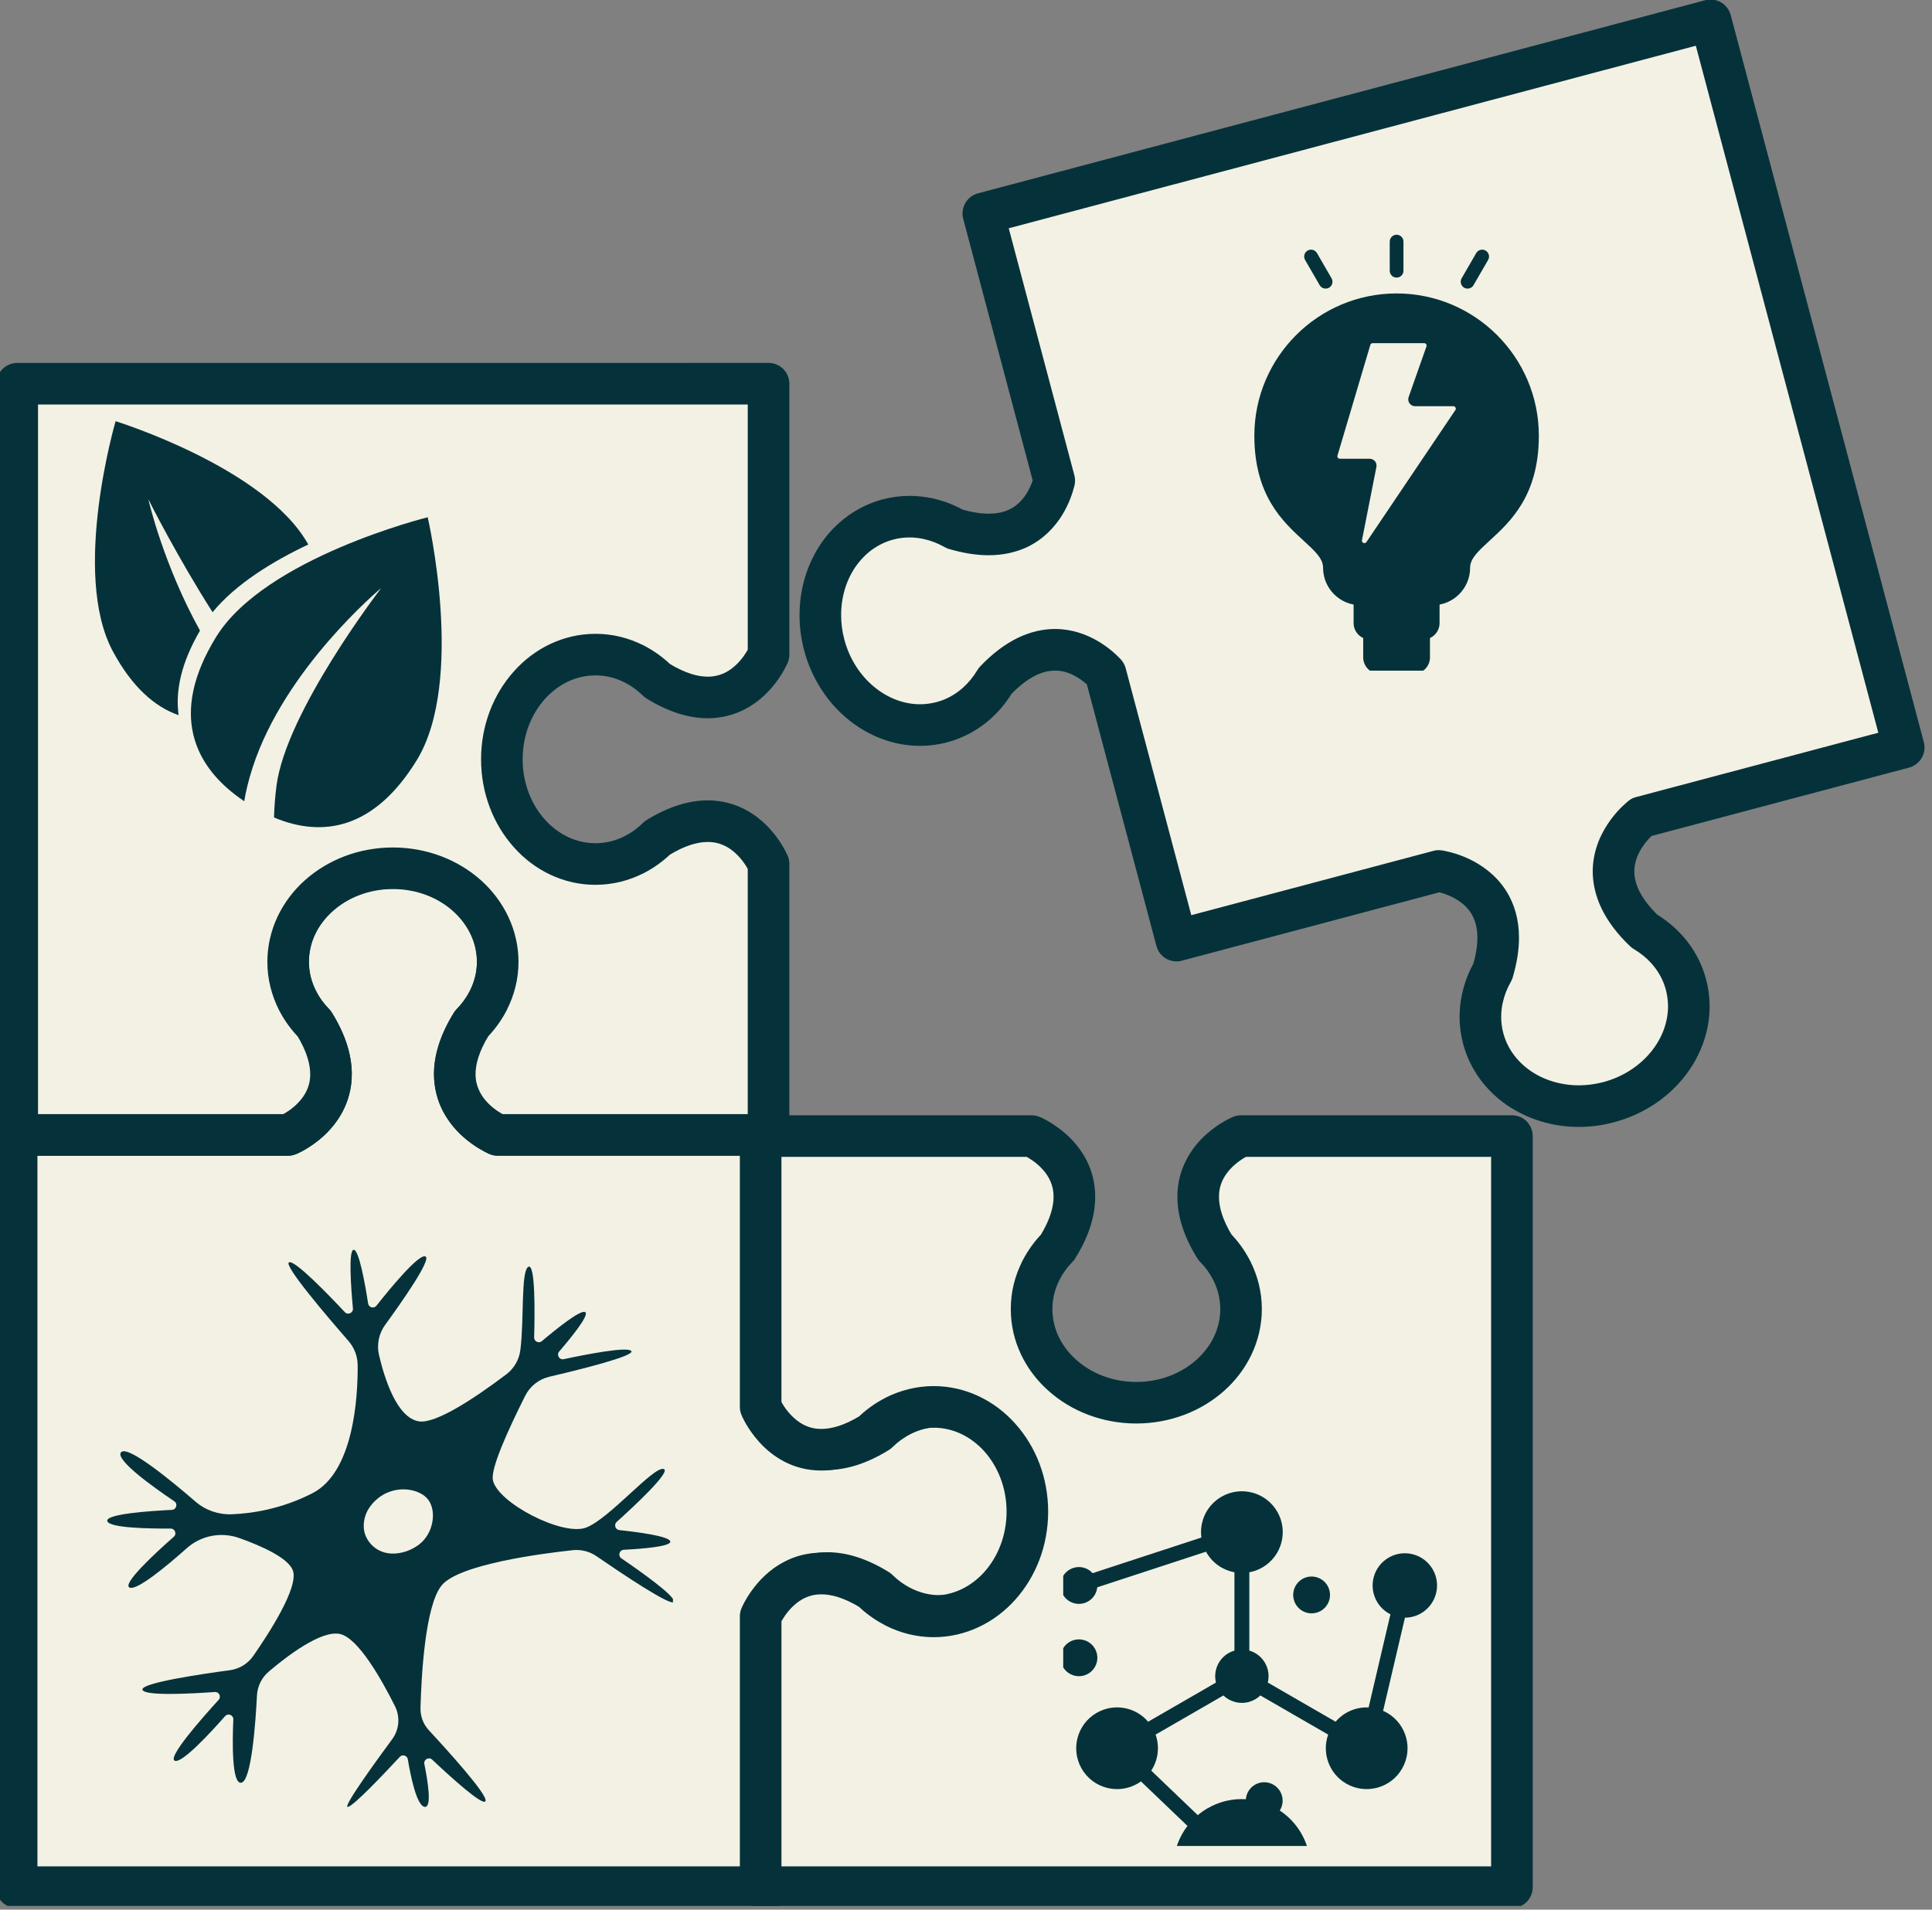
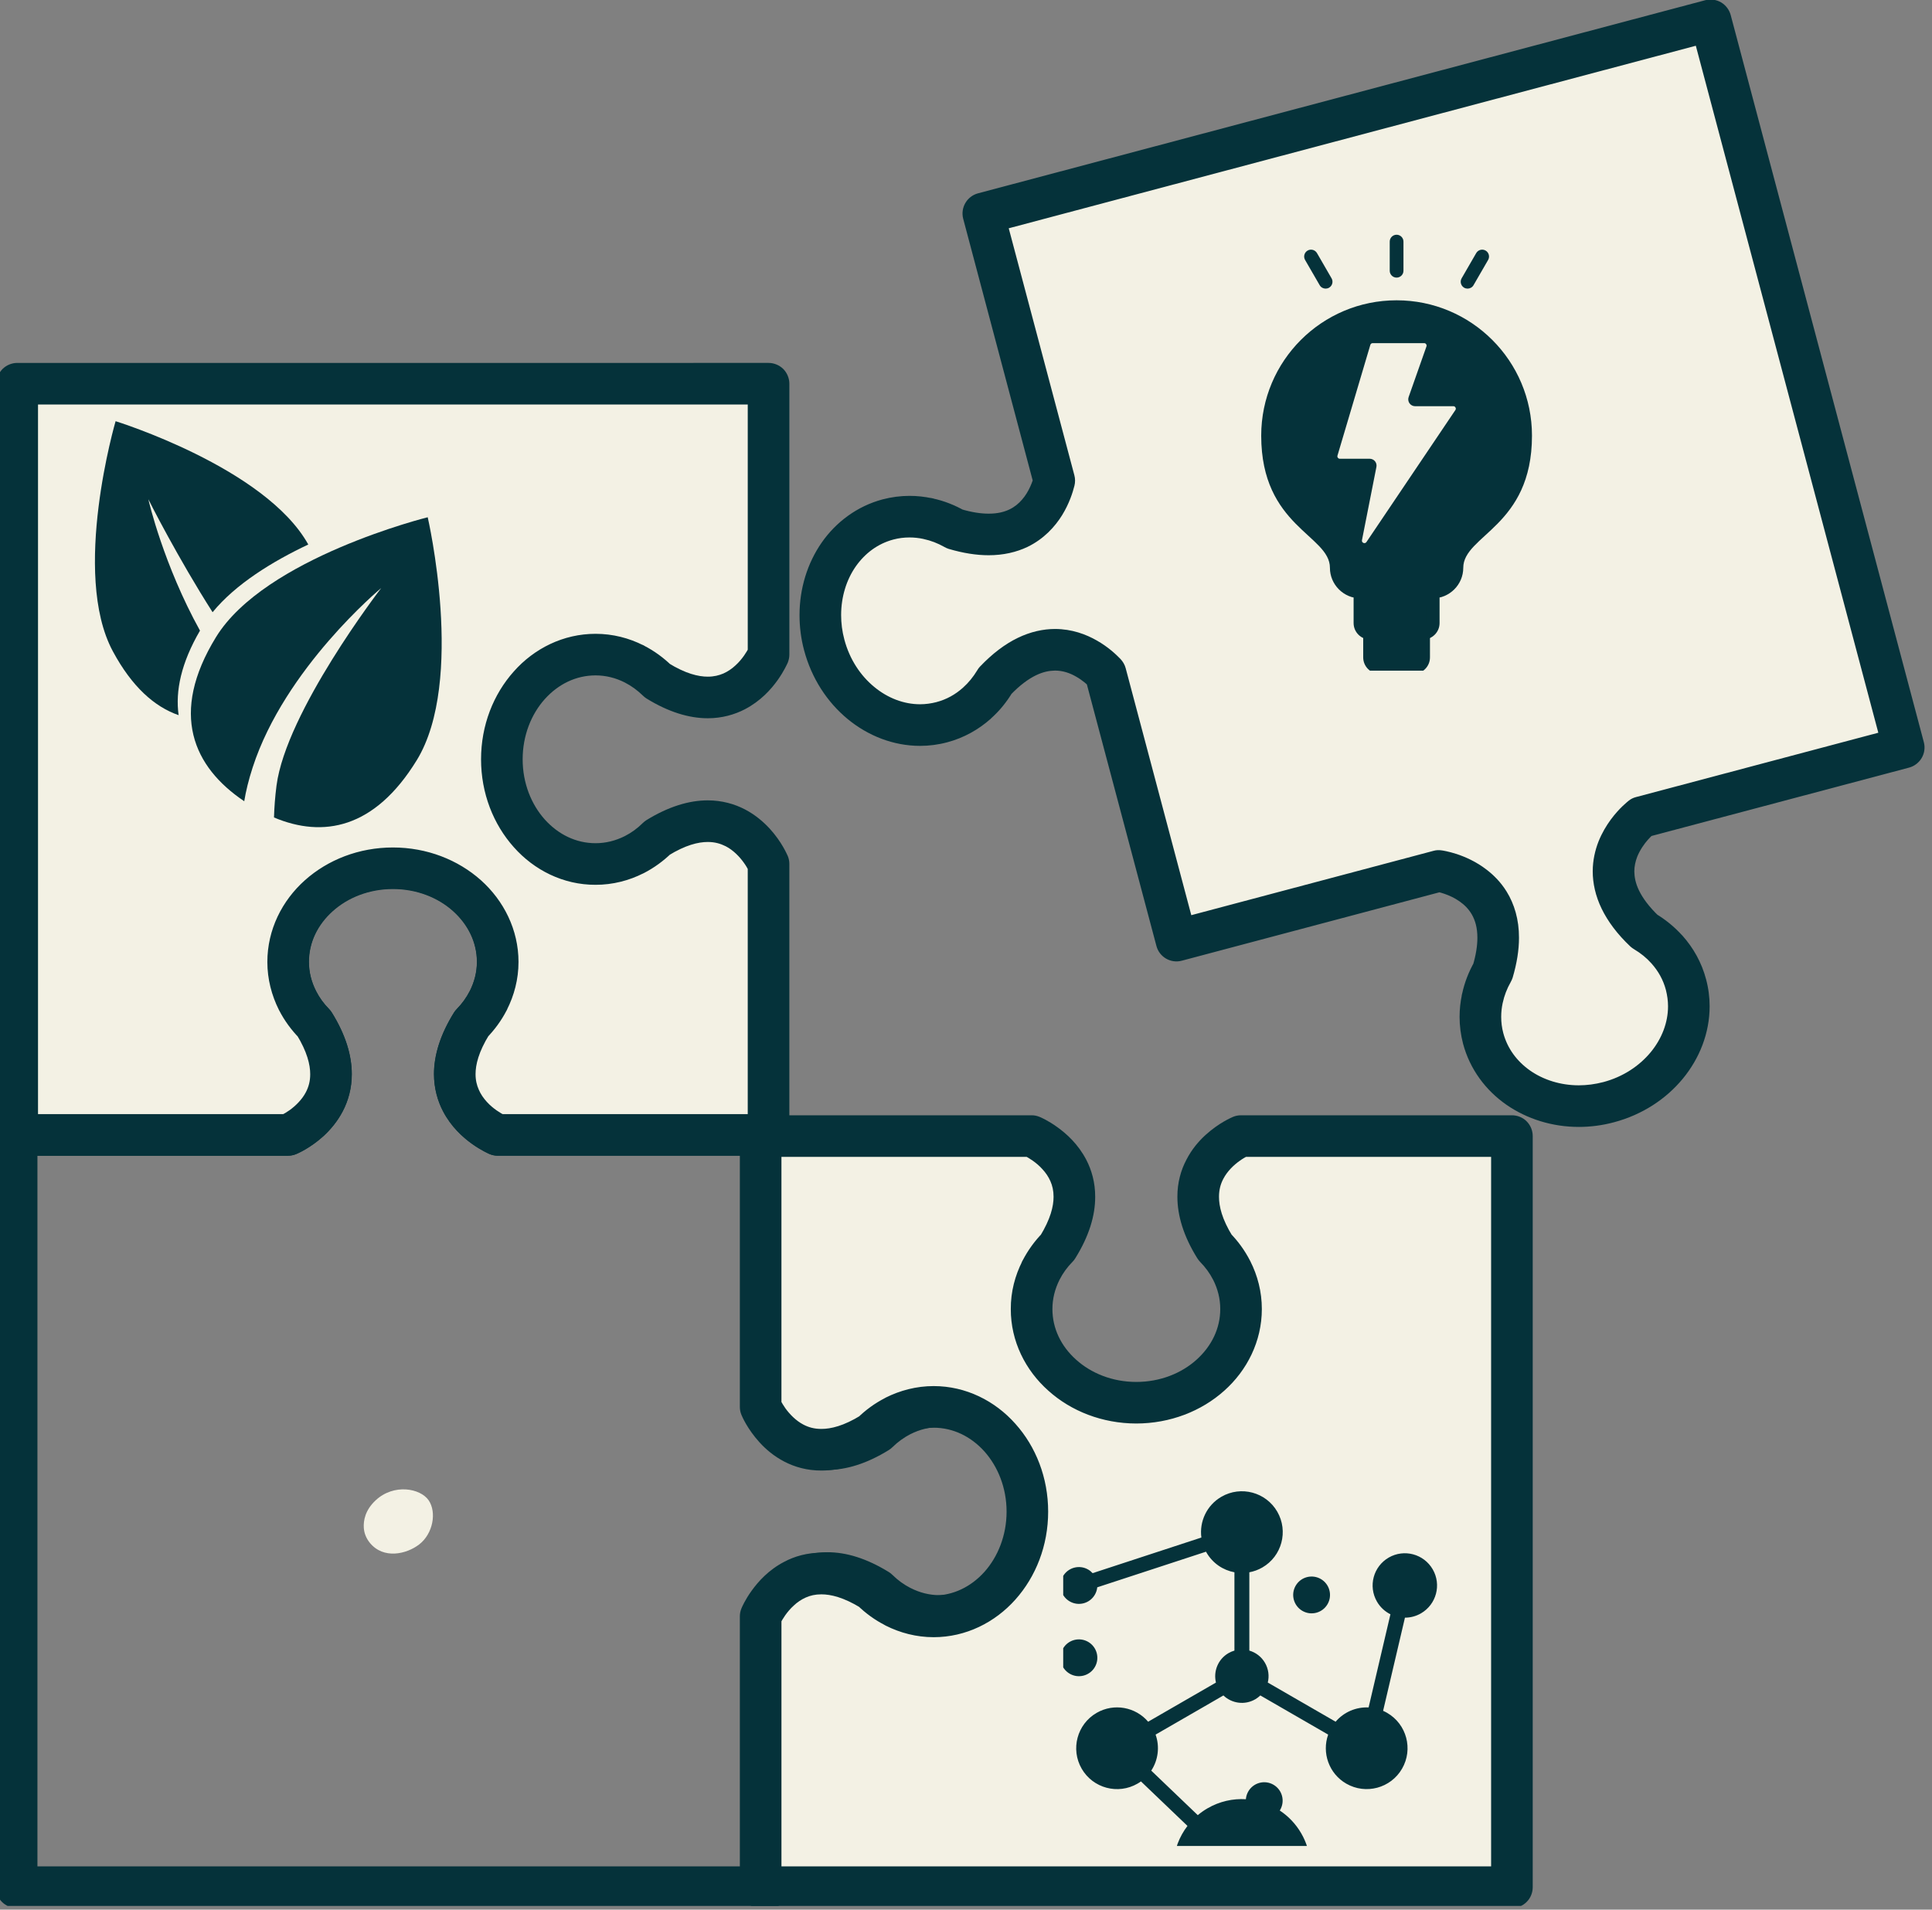
<svg xmlns="http://www.w3.org/2000/svg" xmlns:ns1="http://www.inkscape.org/namespaces/inkscape" xmlns:ns2="http://sodipodi.sourceforge.net/DTD/sodipodi-0.dtd" width="449.409" height="444.295" viewBox="0 0 118.906 117.553" version="1.1" id="svg1" ns1:version="1.4.2 (1:1.4.2+202505120737+ebf0e940d0)" ns2:docname="logo-crowdbio.svg">
  <rect x="0" y="0" width="118.906" height="117.553" fill="#808080" stroke="none" />
  <ns2:namedview id="namedview1" pagecolor="#ffffff" bordercolor="#999999" borderopacity="1" ns1:showpageshadow="2" ns1:pageopacity="0" ns1:pagecheckerboard="0" ns1:deskcolor="#d1d1d1" ns1:document-units="mm" showguides="true" ns1:zoom="1.5679012" ns1:cx="133.93701" ns1:cy="349.51181" ns1:window-width="1920" ns1:window-height="1054" ns1:window-x="0" ns1:window-y="0" ns1:window-maximized="1" ns1:current-layer="g338">
    <ns2:guide position="59.453,73.515" orientation="1,0" id="guide1" ns1:locked="false" />
    <ns2:guide position="59.453,73.515" orientation="0,-1" id="guide2" ns1:locked="false" />
  </ns2:namedview>
  <defs id="defs1">
    <clipPath id="a610cc7d83">
      <path d="M 513.09,237 H 741 V 464.859 H 513.09 Z m 0,0" clip-rule="nonzero" id="path2" />
    </clipPath>
    <clipPath id="730e9f835a">
      <path d="M 672,295 H 843 V 464.859 H 672 Z m 0,0" clip-rule="nonzero" id="path4" />
    </clipPath>
    <clipPath id="c5779aa848">
      <path d="M 513.09,133 H 684 V 304 H 513.09 Z m 0,0" clip-rule="nonzero" id="path5" />
    </clipPath>
    <clipPath id="197d100f83">
      <path d="m 742,355 h 82 v 97 h -82 z m 0,0" clip-rule="nonzero" id="path6" />
    </clipPath>
    <clipPath id="1b5f17247f">
      <path d="m 819.633,381.863 c -1.082,0.625 -2.266,0.922 -3.43,0.922 l -4.684,19.984 c 0.293,0.129 0.578,0.27 0.859,0.434 4.191,2.418 5.629,7.781 3.207,11.969 -2.418,4.191 -7.777,5.629 -11.969,3.211 -3.719,-2.148 -5.266,-6.609 -3.879,-10.516 l -14.543,-8.398 c -0.328,0.312 -0.691,0.59 -1.102,0.828 -2.254,1.301 -5.027,0.891 -6.82,-0.828 l -4.172,2.414 -10.371,5.984 c 0.93,2.617 0.543,5.477 -0.93,7.727 l 9.977,9.551 c 0.648,-0.543 1.348,-1.039 2.105,-1.477 2.586,-1.492 5.438,-2.109 8.211,-1.941 0.043,-0.57 0.211,-1.141 0.516,-1.668 1.09,-1.887 3.504,-2.535 5.391,-1.445 1.891,1.09 2.535,3.504 1.445,5.395 -0.027,0.047 -0.059,0.09 -0.09,0.137 1.84,1.219 3.438,2.867 4.613,4.906 1.055,1.828 1.672,3.785 1.883,5.758 h 11.426 c 0.059,-0.129 0.121,-0.254 0.191,-0.379 1.09,-1.887 3.508,-2.535 5.395,-1.445 1.887,1.09 2.535,3.508 1.445,5.395 -1.09,1.887 -3.504,2.535 -5.395,1.445 -0.754,-0.438 -1.309,-1.082 -1.637,-1.82 H 795.852 c -0.496,4.492 -3.047,8.703 -7.266,11.137 -7.031,4.062 -16.027,1.652 -20.086,-5.383 -3.066,-5.309 -2.445,-11.73 1.066,-16.309 l -9.977,-9.547 c -0.234,0.172 -0.48,0.332 -0.738,0.48 -4.191,2.418 -9.551,0.984 -11.973,-3.207 -2.418,-4.191 -0.98,-9.555 3.211,-11.973 3.719,-2.148 8.352,-1.258 11.043,1.898 l 14.543,-8.398 c -0.59,-2.41 0.441,-5.016 2.695,-6.316 0.41,-0.238 0.832,-0.414 1.266,-0.539 v -16.797 c -2.434,-0.453 -4.66,-1.926 -5.992,-4.234 -0.035,-0.059 -0.066,-0.121 -0.098,-0.184 l -23.328,7.641 c -0.055,0.539 -0.223,1.078 -0.512,1.578 -1.09,1.891 -3.504,2.535 -5.391,1.445 -1.891,-1.09 -2.535,-3.504 -1.445,-5.391 1.09,-1.891 3.504,-2.539 5.395,-1.445 0.367,0.211 0.688,0.477 0.957,0.777 l 23.324,-7.641 c -0.453,-3.414 1.137,-6.922 4.305,-8.75 4.191,-2.422 9.551,-0.984 11.973,3.207 2.418,4.191 0.984,9.551 -3.207,11.969 -0.891,0.512 -1.832,0.852 -2.785,1.027 v 16.797 c 1.367,0.398 2.59,1.301 3.359,2.633 0.766,1.328 0.938,2.84 0.598,4.223 l 14.547,8.398 c 1.781,-2.09 4.414,-3.184 7.074,-3.062 l 4.68,-19.98 c -1.172,-0.586 -2.191,-1.508 -2.895,-2.727 -1.906,-3.305 -0.773,-7.527 2.531,-9.438 3.305,-1.906 7.527,-0.773 9.434,2.531 1.91,3.305 0.777,7.527 -2.527,9.438 z m -69.922,11.504 c 1.09,-1.891 0.441,-4.305 -1.445,-5.395 -1.891,-1.09 -4.305,-0.445 -5.395,1.445 -1.09,1.887 -0.445,4.301 1.445,5.391 1.887,1.094 4.301,0.445 5.395,-1.441 z m 44.5,-12.039 c 1.891,1.094 4.305,0.445 5.395,-1.445 1.09,-1.887 0.441,-4.301 -1.445,-5.391 -1.891,-1.09 -4.305,-0.445 -5.395,1.445 -1.09,1.887 -0.441,4.301 1.445,5.391 z m 0,0" clip-rule="nonzero" id="path7" />
    </clipPath>
    <clipPath id="f06746ce9f">
      <path d="m 534,146.371 h 47 V 210 h -47 z m 0,0" clip-rule="nonzero" id="path8" />
    </clipPath>
    <clipPath id="be63bf78de">
      <path d="M 536.574,324.035 H 658.312 V 444 H 536.574 Z m 0,0" clip-rule="nonzero" id="path9" />
    </clipPath>
    <clipPath id="5a5eb52ec4">
      <path d="M 685,55.531 H 927 V 298 H 685 Z m 0,0" clip-rule="nonzero" id="path3" />
    </clipPath>
    <clipPath id="43ca9f07f9">
      <path d="m 807,191 h 13 v 8.922 h -13 z m 0,0" clip-rule="nonzero" id="path12" />
    </clipPath>
    <clipPath id="cb89bfd6f3">
-       <path d="M 782.941,119 H 844 v 67 h -61.059 z m 0,0" clip-rule="nonzero" id="path13" />
-     </clipPath>
+       </clipPath>
    <clipPath id="1ef656d49b">
-       <path d="m 806,190 h 15 v 9.922 h -15 z m 0,0" clip-rule="nonzero" id="path14" />
+       <path d="m 806,190 h 15 v 9.922 h -15 z " clip-rule="nonzero" id="path14" />
    </clipPath>
    <clipPath id="faecd22c4e">
      <path d="m 812,106.414 h 3 V 116 h -3 z m 0,0" clip-rule="nonzero" id="path15" />
    </clipPath>
    <clipPath id="a610cc7d83-5">
      <path d="M 513.09,237 H 741 V 464.859 H 513.09 Z m 0,0" clip-rule="nonzero" id="path2-6" />
    </clipPath>
    <clipPath id="730e9f835a-2">
      <path d="M 672,295 H 843 V 464.859 H 672 Z m 0,0" clip-rule="nonzero" id="path4-9" />
    </clipPath>
    <clipPath id="c5779aa848-1">
      <path d="M 513.09,133 H 684 V 304 H 513.09 Z m 0,0" clip-rule="nonzero" id="path5-2" />
    </clipPath>
    <clipPath id="197d100f83-7">
      <path d="m 742,355 h 82 v 97 h -82 z m 0,0" clip-rule="nonzero" id="path6-0" />
    </clipPath>
    <clipPath id="1b5f17247f-9">
      <path d="m 819.633,381.863 c -1.082,0.625 -2.266,0.922 -3.43,0.922 l -4.684,19.984 c 0.293,0.129 0.578,0.27 0.859,0.434 4.191,2.418 5.629,7.781 3.207,11.969 -2.418,4.191 -7.777,5.629 -11.969,3.211 -3.719,-2.148 -5.266,-6.609 -3.879,-10.516 l -14.543,-8.398 c -0.328,0.312 -0.691,0.59 -1.102,0.828 -2.254,1.301 -5.027,0.891 -6.82,-0.828 l -4.172,2.414 -10.371,5.984 c 0.93,2.617 0.543,5.477 -0.93,7.727 l 9.977,9.551 c 0.648,-0.543 1.348,-1.039 2.105,-1.477 2.586,-1.492 5.438,-2.109 8.211,-1.941 0.043,-0.57 0.211,-1.141 0.516,-1.668 1.09,-1.887 3.504,-2.535 5.391,-1.445 1.891,1.09 2.535,3.504 1.445,5.395 -0.027,0.047 -0.059,0.09 -0.09,0.137 1.84,1.219 3.438,2.867 4.613,4.906 1.055,1.828 1.672,3.785 1.883,5.758 h 11.426 c 0.059,-0.129 0.121,-0.254 0.191,-0.379 1.09,-1.887 3.508,-2.535 5.395,-1.445 1.887,1.09 2.535,3.508 1.445,5.395 -1.09,1.887 -3.504,2.535 -5.395,1.445 -0.754,-0.438 -1.309,-1.082 -1.637,-1.82 H 795.852 c -0.496,4.492 -3.047,8.703 -7.266,11.137 -7.031,4.062 -16.027,1.652 -20.086,-5.383 -3.066,-5.309 -2.445,-11.73 1.066,-16.309 l -9.977,-9.547 c -0.234,0.172 -0.48,0.332 -0.738,0.48 -4.191,2.418 -9.551,0.984 -11.973,-3.207 -2.418,-4.191 -0.98,-9.555 3.211,-11.973 3.719,-2.148 8.352,-1.258 11.043,1.898 l 14.543,-8.398 c -0.59,-2.41 0.441,-5.016 2.695,-6.316 0.41,-0.238 0.832,-0.414 1.266,-0.539 v -16.797 c -2.434,-0.453 -4.66,-1.926 -5.992,-4.234 -0.035,-0.059 -0.066,-0.121 -0.098,-0.184 l -23.328,7.641 c -0.055,0.539 -0.223,1.078 -0.512,1.578 -1.09,1.891 -3.504,2.535 -5.391,1.445 -1.891,-1.09 -2.535,-3.504 -1.445,-5.391 1.09,-1.891 3.504,-2.539 5.395,-1.445 0.367,0.211 0.688,0.477 0.957,0.777 l 23.324,-7.641 c -0.453,-3.414 1.137,-6.922 4.305,-8.75 4.191,-2.422 9.551,-0.984 11.973,3.207 2.418,4.191 0.984,9.551 -3.207,11.969 -0.891,0.512 -1.832,0.852 -2.785,1.027 v 16.797 c 1.367,0.398 2.59,1.301 3.359,2.633 0.766,1.328 0.938,2.84 0.598,4.223 l 14.547,8.398 c 1.781,-2.09 4.414,-3.184 7.074,-3.062 l 4.68,-19.98 c -1.172,-0.586 -2.191,-1.508 -2.895,-2.727 -1.906,-3.305 -0.773,-7.527 2.531,-9.438 3.305,-1.906 7.527,-0.773 9.434,2.531 1.91,3.305 0.777,7.527 -2.527,9.438 z m -69.922,11.504 c 1.09,-1.891 0.441,-4.305 -1.445,-5.395 -1.891,-1.09 -4.305,-0.445 -5.395,1.445 -1.09,1.887 -0.445,4.301 1.445,5.391 1.887,1.094 4.301,0.445 5.395,-1.441 z m 44.5,-12.039 c 1.891,1.094 4.305,0.445 5.395,-1.445 1.09,-1.887 0.441,-4.301 -1.445,-5.391 -1.891,-1.09 -4.305,-0.445 -5.395,1.445 -1.09,1.887 -0.441,4.301 1.445,5.391 z m 0,0" clip-rule="nonzero" id="path7-3" />
    </clipPath>
    <clipPath id="f06746ce9f-6">
      <path d="m 534,146.371 h 47 V 210 h -47 z m 0,0" clip-rule="nonzero" id="path8-0" />
    </clipPath>
    <clipPath id="be63bf78de-6">
-       <path d="M 536.574,324.035 H 658.312 V 444 H 536.574 Z m 0,0" clip-rule="nonzero" id="path9-2" />
-     </clipPath>
+       </clipPath>
    <clipPath id="5a5eb52ec4-6">
      <path d="M 685,55.531 H 927 V 298 H 685 Z m 0,0" clip-rule="nonzero" id="path3-1" />
    </clipPath>
    <clipPath id="43ca9f07f9-8">
      <path d="m 807,191 h 13 v 8.922 h -13 z m 0,0" clip-rule="nonzero" id="path12-7" />
    </clipPath>
    <clipPath id="cb89bfd6f3-9">
-       <path d="M 782.941,119 H 844 v 67 h -61.059 z m 0,0" clip-rule="nonzero" id="path13-2" />
-     </clipPath>
+       </clipPath>
    <clipPath id="1ef656d49b-0">
      <path d="m 806,190 h 15 v 9.922 h -15 z m 0,0" clip-rule="nonzero" id="path14-2" />
    </clipPath>
    <clipPath id="faecd22c4e-3">
      <path d="m 812,106.414 h 3 V 116 h -3 z m 0,0" clip-rule="nonzero" id="path15-7" />
    </clipPath>
  </defs>
  <g ns1:label="Capa 1" ns1:groupmode="layer" id="layer1" transform="translate(-61.38,-66.948)">
    <g id="g339" transform="matrix(0.287,0,0,0.287,-86.138,50.856)">
      <g id="g335">
-         <path fill="#f3f1e4" d="m 715.539,357.684 c -2.961,0 -5.746,0.715 -8.281,2 v -0.019 l -0.051,0.055 c -1.82,0.91 -3.48,2.121 -4.945,3.566 -14.348,8.871 -21.414,-1.035 -23.324,-4.512 v -59.281 h -58.191 c 0,0 -16.203,-6.746 -5.602,-23.879 1.445,-1.48 2.641,-3.141 3.566,-4.941 l 0.035,-0.055 c 1.27,-2.531 2,-5.336 2,-8.277 0,-11.121 -10.062,-20.133 -22.484,-20.133 -12.438,0 -22.504,9.012 -22.504,20.133 0,2.941 0.734,5.746 2.02,8.277 h -0.019 l 0.035,0.055 c 0.93,1.801 2.141,3.461 3.586,4.941 10.582,17.133 -5.621,23.879 -5.621,23.879 H 517.574 V 460.844 H 678.938 V 401.562 c 1.91,-3.461 8.977,-13.383 23.324,-4.512 1.465,1.445 3.125,2.656 4.945,3.566 l 0.051,0.055 v -0.019 c 2.535,1.285 5.32,2.02 8.281,2.02 11.117,0 20.129,-10.082 20.129,-22.504 0,-12.422 -9.012,-22.484 -20.129,-22.484" fill-opacity="1" fill-rule="nonzero" id="path305" />
-       </g>
+         </g>
      <g clip-path="url(#a610cc7d83-5)" id="g306">
        <path fill="#042732" d="m 715.539,357.684 v -4.461 c -3.695,-0.019 -7.191,0.91 -10.297,2.48 l 2.016,3.98 3.875,-2.215 v -0.016 c -0.66,-1.145 -1.785,-1.93 -3.07,-2.18 -1.27,-0.23 -2.605,0.109 -3.625,0.93 l -0.051,0.055 2.82,3.461 -2.035,-3.98 c -2.23,1.141 -4.266,2.625 -6.051,4.371 l 3.141,3.176 -2.355,-3.781 c -3.695,2.266 -6.441,2.91 -8.477,2.926 -1.215,-0.016 -2.23,-0.23 -3.141,-0.605 -1.355,-0.535 -2.516,-1.465 -3.445,-2.465 -0.945,-0.996 -1.621,-2.07 -2.016,-2.746 l -3.891,2.16 h 4.461 v -59.281 c 0,-1.18 -0.48,-2.32 -1.301,-3.16 -0.84,-0.82 -1.98,-1.301 -3.16,-1.301 h -58.191 v 4.461 l 1.715,-4.125 -0.91,2.195 0.945,-2.176 -0.035,-0.019 -0.91,2.195 0.945,-2.176 c 0,0 -0.109,-0.055 -0.305,-0.16 -0.695,-0.34 -2.426,-1.355 -3.801,-2.855 -0.676,-0.75 -1.266,-1.605 -1.695,-2.57 -0.43,-0.98 -0.676,-2.035 -0.676,-3.371 0,-2.035 0.621,-4.766 2.906,-8.477 l -3.781,-2.34 3.176,3.125 c 1.75,-1.785 3.23,-3.801 4.371,-6.031 l -3.98,-2.035 3.41,2.871 0.055,-0.051 c 0.871,-1.055 1.23,-2.445 0.945,-3.785 -0.27,-1.336 -1.145,-2.461 -2.355,-3.086 h -0.019 l -2,3.996 3.98,2.016 c 1.57,-3.102 2.5,-6.602 2.48,-10.293 0.019,-6.945 -3.156,-13.188 -8.066,-17.562 -4.906,-4.387 -11.582,-7.031 -18.879,-7.031 -7.297,0 -13.973,2.645 -18.879,7.031 -4.906,4.375 -8.086,10.617 -8.086,17.562 0,3.691 0.93,7.191 2.48,10.277 l 4,-2 -2.48,-3.711 h -0.019 c -1.035,0.695 -1.711,1.766 -1.926,3 -0.199,1.211 0.125,2.461 0.875,3.441 l 0.035,0.055 3.531,-2.73 -3.98,2.035 c 1.16,2.23 2.645,4.246 4.375,6.031 l 3.191,-3.125 -3.801,2.34 c 2.285,3.711 2.93,6.441 2.93,8.477 0,1.57 -0.375,2.781 -0.93,3.871 -0.855,1.641 -2.25,2.98 -3.496,3.871 -0.625,0.43 -1.18,0.77 -1.57,0.965 -0.18,0.09 -0.34,0.18 -0.41,0.215 l -0.09,0.035 1.141,2.641 -1.105,-2.66 -0.035,0.019 1.141,2.641 -1.105,-2.66 1.711,4.125 v -4.461 h -58.184 c -1.176,0 -2.32,0.48 -3.156,1.301 -0.832,0.84 -1.305,1.98 -1.305,3.16 v 161.352 c 0,1.18 0.473,2.34 1.305,3.16 0.836,0.84 1.98,1.301 3.156,1.301 H 678.938 c 1.18,0 2.32,-0.461 3.16,-1.301 0.82,-0.82 1.301,-1.98 1.301,-3.16 V 401.562 h -4.461 l 3.891,2.16 c 0.52,-0.91 1.57,-2.496 3.016,-3.711 0.734,-0.605 1.555,-1.125 2.445,-1.5 0.91,-0.355 1.93,-0.59 3.141,-0.59 2.035,0 4.781,0.645 8.477,2.93 l 2.355,-3.801 -3.141,3.176 c 1.785,1.746 3.82,3.246 6.051,4.371 l 2.035,-3.98 -2.945,3.375 0.051,0.035 c 1.02,0.891 2.355,1.266 3.68,1.051 1.32,-0.23 2.461,-1.035 3.141,-2.195 v -0.016 l -3.875,-2.215 -2.016,4 c 3.086,1.551 6.602,2.48 10.297,2.48 6.941,0 13.188,-3.176 17.559,-8.086 4.391,-4.906 7.031,-11.582 7.031,-18.879 0,-7.297 -2.641,-13.973 -7.031,-18.879 -4.371,-4.91 -10.637,-8.086 -17.559,-8.066 v 8.922 c 4.176,0 7.996,1.855 10.902,5.086 2.891,3.23 4.766,7.797 4.766,12.938 0,5.121 -1.875,9.707 -4.766,12.938 -2.906,3.23 -6.727,5.105 -10.902,5.105 -2.215,0 -4.32,-0.535 -6.266,-1.535 -2.121,-1.07 -4.711,-0.285 -5.887,1.766 v 0.019 l 3.871,2.211 2.926,-3.355 -0.051,-0.055 c -0.285,-0.246 -0.57,-0.445 -0.91,-0.605 -1.395,-0.715 -2.676,-1.641 -3.836,-2.785 -0.234,-0.23 -0.5,-0.445 -0.785,-0.621 -4.75,-2.93 -9.156,-4.266 -13.172,-4.25 -2.391,-0.016 -4.586,0.465 -6.477,1.25 -2.855,1.16 -5.031,2.926 -6.621,4.621 -1.605,1.715 -2.66,3.375 -3.301,4.535 -0.355,0.66 -0.555,1.391 -0.555,2.156 v 54.82 H 522.027 V 303.953 h 53.73 c 0.59,0 1.16,-0.125 1.715,-0.34 0.285,-0.125 2.996,-1.25 5.906,-3.906 1.445,-1.32 2.945,-3.055 4.105,-5.285 1.16,-2.211 1.945,-4.941 1.945,-7.992 0,-4 -1.32,-8.422 -4.266,-13.172 -0.16,-0.266 -0.375,-0.535 -0.605,-0.785 -1.145,-1.16 -2.07,-2.445 -2.785,-3.836 -0.125,-0.23 -0.285,-0.48 -0.445,-0.695 l -0.055,-0.055 -3.516,2.73 2.465,3.711 h 0.016 c 1.891,-1.266 2.535,-3.711 1.516,-5.727 -0.996,-1.961 -1.531,-4.051 -1.531,-6.262 0,-4.195 1.871,-7.996 5.102,-10.922 3.23,-2.891 7.797,-4.746 12.938,-4.746 5.121,0 9.691,1.855 12.922,4.746 3.227,2.926 5.102,6.727 5.102,10.922 0,2.211 -0.535,4.301 -1.516,6.262 -0.535,1.055 -0.645,2.285 -0.25,3.41 0.355,1.141 1.16,2.051 2.23,2.586 l 0.016,0.019 1.98,-4 -3.406,-2.855 -0.035,0.035 c -0.215,0.25 -0.41,0.555 -0.57,0.84 -0.699,1.391 -1.645,2.695 -2.766,3.836 -0.234,0.234 -0.449,0.52 -0.625,0.785 -2.945,4.75 -4.266,9.172 -4.266,13.172 0,3.051 0.785,5.781 1.945,7.992 1.746,3.34 4.227,5.551 6.227,6.996 2,1.43 3.57,2.09 3.785,2.195 0.551,0.215 1.121,0.34 1.711,0.34 h 53.73 v 54.82 c 0,0.766 0.199,1.496 0.555,2.156 0.855,1.535 2.445,4 5.086,6.23 1.32,1.125 2.926,2.156 4.836,2.941 1.891,0.77 4.086,1.25 6.477,1.25 4.016,0 8.441,-1.336 13.172,-4.266 0.285,-0.176 0.551,-0.391 0.785,-0.621 1.16,-1.145 2.461,-2.07 3.836,-2.785 0.285,-0.145 0.535,-0.305 0.785,-0.5 l 0.051,-0.055 -2.801,-3.461 -3.871,2.211 v 0.019 c 1.176,2.051 3.766,2.836 5.887,1.766 1.945,-0.98 4.051,-1.516 6.266,-1.516 v -4.461" fill-opacity="1" fill-rule="nonzero" id="path306" style="fill:#05323a;fill-opacity:1" ns2:nodetypes="ccccccccccccccccccccscscccccccccccsccccccccccccccscsccccccccccccsccscccccccccscsscsssscccccsccccccccccccscsccccscscccccccccccccscccscccscccccccccscscsccccccccccscccscscccsccccccccccc" />
      </g>
      <path fill="#f3f1e4" d="m 780.137,299.742 c 0,0 -16.184,6.727 -5.602,23.84 1.445,1.465 2.641,3.121 3.566,4.926 l 0.039,0.051 c 1.266,2.52 1.996,5.32 1.996,8.281 0,11.102 -10.062,20.094 -22.465,20.094 -12.402,0 -22.449,-8.992 -22.449,-20.094 0,-2.961 0.73,-5.762 1.996,-8.281 h -0.016 l 0.055,-0.051 c 0.91,-1.805 2.121,-3.461 3.566,-4.926 10.566,-17.113 -5.602,-23.84 -5.602,-23.84 h -58.105 v 58.086 c 0,0 6.73,16.184 23.844,5.602 1.461,-1.445 3.121,-2.641 4.922,-3.57 l 0.055,-0.035 v 0.019 c 2.535,-1.285 5.32,-2.016 8.281,-2.016 11.098,0 20.094,10.062 20.094,22.465 0,12.402 -8.996,22.465 -20.094,22.465 -2.961,0 -5.746,-0.73 -8.281,-2.016 v 0.019 l -0.055,-0.035 c -1.801,-0.93 -3.461,-2.125 -4.922,-3.57 -17.113,-10.582 -23.844,5.605 -23.844,5.605 V 460.844 H 838.223 V 299.742 h -58.086" fill-opacity="1" fill-rule="nonzero" id="path309" />
      <g clip-path="url(#730e9f835a-2)" id="g310">
        <path fill="#042732" d="m 780.137,299.742 -1.711,-4.125 c -0.285,0.125 -3,1.25 -5.91,3.891 -1.445,1.32 -2.941,3.051 -4.086,5.285 -1.176,2.211 -1.961,4.922 -1.945,7.977 0,3.996 1.305,8.422 4.25,13.148 0.176,0.285 0.391,0.555 0.605,0.785 1.141,1.16 2.086,2.445 2.785,3.82 0.141,0.305 0.301,0.555 0.516,0.805 l 0.035,0.051 3.465,-2.82 -1.41,-4.227 c -1.234,0.41 -2.23,1.336 -2.73,2.535 -0.484,1.195 -0.43,2.551 0.16,3.711 0.98,1.961 1.516,4.031 1.516,6.262 0,4.176 -1.875,7.977 -5.086,10.867 -3.23,2.91 -7.797,4.766 -12.918,4.766 -5.121,0 -9.672,-1.855 -12.902,-4.766 -3.23,-2.891 -5.086,-6.691 -5.086,-10.867 0,-2.211 0.535,-4.301 1.516,-6.262 0.605,-1.215 0.645,-2.641 0.07,-3.875 -0.551,-1.23 -1.656,-2.141 -2.961,-2.461 l -0.016,-0.019 -1.09,4.336 3.461,2.82 0.055,-0.051 c 0.195,-0.25 0.355,-0.5 0.5,-0.785 0.711,-1.395 1.641,-2.68 2.781,-3.84 0.234,-0.23 0.449,-0.5 0.609,-0.785 2.941,-4.727 4.262,-9.152 4.246,-13.148 0.016,-3.055 -0.77,-5.766 -1.926,-7.977 -1.75,-3.34 -4.215,-5.551 -6.211,-6.98 -2,-1.445 -3.57,-2.105 -3.801,-2.195 -0.555,-0.23 -1.105,-0.336 -1.695,-0.336 h -58.105 c -1.176,0 -2.32,0.461 -3.156,1.301 -0.82,0.82 -1.305,1.98 -1.305,3.16 v 58.086 c 0,0.586 0.109,1.156 0.34,1.711 0.125,0.305 1.25,3 3.891,5.906 1.32,1.445 3.051,2.945 5.281,4.105 2.215,1.16 4.926,1.945 7.977,1.926 4,0.019 8.422,-1.301 13.152,-4.246 0.285,-0.16 0.555,-0.375 0.785,-0.605 1.16,-1.145 2.445,-2.07 3.836,-2.785 0.285,-0.145 0.535,-0.305 0.785,-0.516 l 0.055,-0.039 -2.82,-3.461 -4.23,1.41 v 0.019 c 0.414,1.211 1.34,2.211 2.535,2.711 1.195,0.48 2.551,0.43 3.711,-0.145 1.965,-0.996 4.051,-1.516 6.266,-1.531 4.176,0.016 7.977,1.871 10.887,5.102 2.871,3.23 4.746,7.781 4.746,12.902 0,5.121 -1.875,9.691 -4.746,12.918 -2.91,3.23 -6.711,5.07 -10.887,5.086 -2.215,0 -4.301,-0.535 -6.266,-1.531 -1.195,-0.59 -2.586,-0.625 -3.801,-0.109 -1.211,0.535 -2.141,1.59 -2.496,2.875 l 4.281,1.23 2.82,-3.461 -0.055,-0.039 c -0.25,-0.211 -0.5,-0.371 -0.785,-0.516 -1.375,-0.695 -2.676,-1.641 -3.836,-2.785 -0.23,-0.215 -0.5,-0.445 -0.785,-0.605 -4.73,-2.945 -9.152,-4.246 -13.152,-4.246 -3.051,-0.019 -5.762,0.766 -7.977,1.945 -3.336,1.73 -5.551,4.211 -6.977,6.191 -1.445,2 -2.105,3.586 -2.195,3.801 -0.23,0.555 -0.34,1.125 -0.34,1.711 v 58.086 c 0,1.18 0.484,2.34 1.305,3.16 0.836,0.84 1.98,1.301 3.156,1.301 h 161.105 c 1.176,0 2.336,-0.461 3.16,-1.301 0.836,-0.82 1.301,-1.98 1.301,-3.16 V 299.742 c 0,-1.18 -0.465,-2.32 -1.301,-3.16 -0.824,-0.84 -1.984,-1.301 -3.16,-1.301 h -58.086 c -0.59,0 -1.16,0.105 -1.711,0.336 l 1.711,4.125 v 4.461 h 53.625 v 152.18 h -152.184 v -53.625 h -4.461 l 4.125,1.715 -2.215,-0.93 2.195,0.949 0.019,-0.019 -2.215,-0.93 2.195,0.949 c 0,0 0.055,-0.09 0.145,-0.285 0.355,-0.715 1.355,-2.43 2.871,-3.785 0.73,-0.695 1.605,-1.285 2.57,-1.715 0.965,-0.426 2.016,-0.676 3.336,-0.676 2.016,0 4.766,0.641 8.461,2.91 l 2.355,-3.785 -3.141,3.176 c 1.781,1.75 3.816,3.23 6.047,4.355 l 2.016,-3.961 -2.816,3.461 0.07,0.035 c 1.141,0.945 2.73,1.25 4.141,0.805 1.426,-0.449 2.551,-1.605 2.961,-3.035 v -0.019 l -4.301,-1.23 -1.996,4 c 3.086,1.551 6.582,2.48 10.277,2.48 6.922,0 13.168,-3.18 17.523,-8.066 4.391,-4.91 7.031,-11.582 7.031,-18.863 0,-7.281 -2.641,-13.953 -7.031,-18.844 -4.355,-4.906 -10.602,-8.086 -17.523,-8.086 -3.695,0 -7.191,0.93 -10.297,2.48 l 2.016,4 4.23,-1.43 c -0.465,-1.391 -1.57,-2.461 -2.98,-2.871 -1.41,-0.41 -2.926,-0.109 -4.051,0.82 l -0.07,0.055 2.816,3.441 -2.031,-3.961 c -2.215,1.125 -4.25,2.605 -6.016,4.355 l 3.125,3.176 -2.355,-3.785 c -3.695,2.285 -6.445,2.91 -8.461,2.91 -1.551,0 -2.766,-0.355 -3.855,-0.926 -1.621,-0.84 -2.961,-2.25 -3.852,-3.48 -0.43,-0.625 -0.77,-1.18 -0.965,-1.555 -0.105,-0.195 -0.18,-0.336 -0.215,-0.426 l -0.035,-0.074 -2.641,1.125 2.66,-1.105 -0.019,-0.019 -2.641,1.125 2.66,-1.105 -4.125,1.715 h 4.461 v -53.625 h 53.645 v -4.461 l -1.73,4.121 0.891,-2.141 -0.91,2.121 0.019,0.019 0.891,-2.141 -0.91,2.121 c 0,0 0.105,0.055 0.305,0.145 0.695,0.355 2.426,1.355 3.766,2.855 0.695,0.75 1.285,1.605 1.711,2.57 0.43,0.98 0.68,2.035 0.68,3.355 0,2.031 -0.645,4.762 -2.91,8.457 l 3.801,2.355 -3.195,-3.121 c -1.746,1.766 -3.211,3.801 -4.352,6.012 l 3.98,2.035 -3.465,-2.82 -0.051,0.07 c -0.965,1.18 -1.25,2.766 -0.77,4.211 0.484,1.445 1.68,2.555 3.141,2.93 h 0.019 l 1.086,-4.336 -3.977,-2 c -1.57,3.086 -2.5,6.586 -2.48,10.277 -0.019,6.926 3.156,13.172 8.066,17.523 4.887,4.391 11.562,7.016 18.844,7.031 7.281,-0.016 13.953,-2.641 18.859,-7.031 4.891,-4.352 8.066,-10.598 8.066,-17.523 0,-3.691 -0.91,-7.191 -2.48,-10.277 l -3.977,2 1.406,4.246 v -0.019 c 1.395,-0.465 2.465,-1.586 2.875,-2.98 0.41,-1.41 0.105,-2.926 -0.82,-4.051 l -0.035,-0.07 -3.465,2.82 3.98,-2.016 c -1.141,-2.23 -2.621,-4.266 -4.371,-6.031 l -3.176,3.121 3.781,-2.355 c -2.285,-3.695 -2.906,-6.426 -2.906,-8.457 0,-1.555 0.355,-2.77 0.926,-3.855 0.84,-1.625 2.25,-2.98 3.5,-3.855 0.605,-0.445 1.176,-0.766 1.551,-0.965 0.18,-0.105 0.32,-0.176 0.41,-0.211 l 0.07,-0.039 -1.105,-2.605 1.09,2.625 0.016,-0.019 -1.105,-2.605 1.09,2.625 -1.715,-4.121 v 4.461 -4.461" fill-opacity="1" fill-rule="nonzero" id="path310" style="fill:#05323a;fill-opacity:1" />
      </g>
      <path fill="#f3f1e4" d="m 575.797,299.492 c 0,0 16.184,-6.73 5.602,-23.844 -1.426,-1.48 -2.641,-3.121 -3.57,-4.922 l -0.035,-0.074 c -1.266,-2.516 -1.996,-5.316 -1.996,-8.262 0,-11.098 10.062,-20.094 22.465,-20.094 12.402,0 22.469,8.996 22.469,20.094 0,2.945 -0.734,5.746 -2.02,8.262 l -0.035,0.074 c -0.91,1.801 -2.121,3.441 -3.566,4.922 -10.582,17.113 5.621,23.844 5.621,23.844 h 58.082 v -58.105 c 0,0 -6.727,-16.184 -23.84,-5.602 -1.465,1.445 -3.121,2.641 -4.926,3.57 l -0.051,0.051 -0.019,-0.016 c -2.516,1.266 -5.301,1.996 -8.262,1.996 -11.102,0 -20.094,-10.047 -20.094,-22.449 0,-12.418 8.992,-22.465 20.094,-22.465 2.961,0 5.746,0.73 8.262,2 l 0.019,-0.019 0.051,0.055 c 1.805,0.91 3.461,2.121 4.926,3.566 17.113,10.582 23.84,-5.602 23.84,-5.602 v -58.102 h -161.117 v 161.121 h 58.102" fill-opacity="1" fill-rule="nonzero" id="path311" />
      <g id="g337">
        <g clip-path="url(#c5779aa848-1)" id="g312">
          <path fill="#042732" d="m 575.797,299.492 1.711,4.121 c 0.285,-0.125 3,-1.25 5.906,-3.891 1.43,-1.336 2.926,-3.07 4.086,-5.281 1.16,-2.215 1.965,-4.945 1.945,-7.977 0,-4.016 -1.32,-8.422 -4.246,-13.152 -0.16,-0.285 -0.391,-0.555 -0.605,-0.785 -1.16,-1.16 -2.09,-2.461 -2.785,-3.836 -0.125,-0.234 -0.23,-0.41 -0.391,-0.625 l -0.055,-0.07 -3.57,2.656 0.734,4.41 h 0.016 c 1.391,-0.234 2.605,-1.125 3.23,-2.391 0.641,-1.27 0.641,-2.766 0.019,-4.016 -1,-1.965 -1.535,-4.051 -1.535,-6.266 0,-4.176 1.855,-7.977 5.102,-10.883 3.211,-2.891 7.781,-4.75 12.902,-4.75 5.121,0 9.691,1.859 12.902,4.75 3.23,2.906 5.086,6.707 5.102,10.883 0,2.215 -0.551,4.301 -1.531,6.266 -0.645,1.25 -0.645,2.746 0,4.016 0.641,1.266 1.855,2.156 3.246,2.391 l 0.73,-4.41 -3.656,-2.516 -0.055,0.074 c -0.105,0.141 -0.195,0.32 -0.285,0.48 -0.715,1.375 -1.641,2.676 -2.785,3.836 -0.23,0.23 -0.445,0.5 -0.605,0.785 -2.945,4.73 -4.266,9.137 -4.266,13.133 0,3.051 0.785,5.781 1.945,7.996 1.75,3.336 4.211,5.551 6.211,6.977 2,1.43 3.57,2.09 3.781,2.195 0.555,0.215 1.125,0.34 1.734,0.34 h 58.082 c 1.18,0 2.32,-0.484 3.16,-1.305 0.82,-0.836 1.301,-1.98 1.301,-3.156 v -58.105 c 0,-0.586 -0.105,-1.16 -0.336,-1.711 -0.145,-0.285 -1.25,-3 -3.891,-5.891 -1.34,-1.445 -3.07,-2.945 -5.281,-4.102 -2.215,-1.16 -4.945,-1.945 -7.98,-1.945 -4.012,0 -8.422,1.32 -13.168,4.246 -0.266,0.18 -0.555,0.391 -0.785,0.625 -1.141,1.141 -2.426,2.07 -3.82,2.781 -0.23,0.109 -0.496,0.285 -0.711,0.449 l -0.055,0.051 2.75,3.516 4.227,-1.41 v -0.016 c -0.41,-1.23 -1.336,-2.23 -2.531,-2.715 -1.199,-0.496 -2.57,-0.445 -3.715,0.145 -1.961,0.98 -4.051,1.516 -6.262,1.516 -4.176,0 -7.977,-1.855 -10.887,-5.086 -2.891,-3.23 -4.746,-7.797 -4.746,-12.902 0,-5.121 1.855,-9.688 4.746,-12.918 2.91,-3.23 6.711,-5.086 10.887,-5.086 2.211,0 4.301,0.535 6.262,1.516 1.18,0.59 2.59,0.645 3.801,0.109 1.215,-0.535 2.145,-1.59 2.5,-2.855 v -0.019 l -4.281,-1.23 -2.945,3.355 0.051,0.055 c 0.289,0.25 0.59,0.445 0.93,0.621 1.375,0.699 2.66,1.645 3.82,2.77 0.23,0.23 0.5,0.445 0.766,0.621 4.746,2.93 9.156,4.25 13.168,4.25 3.035,0 5.766,-0.785 7.98,-1.945 3.336,-1.75 5.547,-4.211 6.977,-6.211 1.426,-2 2.086,-3.57 2.195,-3.781 0.211,-0.555 0.336,-1.125 0.336,-1.715 v -58.102 c 0,-1.16 -0.48,-2.32 -1.301,-3.16 -0.84,-0.82 -1.98,-1.301 -3.16,-1.301 H 517.695 c -1.172,0 -2.324,0.48 -3.152,1.301 -0.828,0.84 -1.309,2 -1.309,3.16 v 161.121 c 0,1.176 0.48,2.32 1.309,3.156 0.828,0.82 1.98,1.305 3.152,1.305 h 58.102 c 0.586,0 1.156,-0.125 1.711,-0.34 l -1.711,-4.121 v -4.461 h -53.645 v -152.199 h 152.199 v 53.641 h 4.461 l -4.121,-1.715 2.176,0.895 -2.156,-0.93 -0.019,0.035 2.176,0.895 -2.156,-0.93 c 0,0 -0.055,0.109 -0.145,0.305 -0.355,0.695 -1.355,2.426 -2.871,3.781 -0.75,0.699 -1.609,1.285 -2.57,1.715 -0.965,0.41 -2.035,0.68 -3.34,0.68 -2.031,0 -4.781,-0.645 -8.473,-2.93 l -2.34,3.801 3.125,-3.176 c -1.77,-1.746 -3.805,-3.23 -6.035,-4.371 l -2.016,3.98 2.926,-3.355 -0.051,-0.055 c -1.145,-1 -2.73,-1.355 -4.195,-0.91 -1.461,0.43 -2.605,1.59 -3.016,3.051 h -0.016 l 4.281,1.234 2.016,-3.98 c -3.086,-1.57 -6.586,-2.48 -10.277,-2.48 -6.926,0 -13.172,3.156 -17.523,8.066 -4.391,4.906 -7.031,11.562 -7.031,18.859 0,7.281 2.641,13.938 7.031,18.848 4.352,4.906 10.598,8.082 17.523,8.062 3.691,0 7.191,-0.91 10.277,-2.48 l -2.016,-3.977 -4.23,1.41 h 0.019 c 0.445,1.371 1.551,2.461 2.945,2.871 1.371,0.41 2.891,0.125 4.031,-0.766 l 0.055,-0.035 -2.75,-3.516 2.035,3.977 c 2.211,-1.141 4.23,-2.621 6.016,-4.371 l -3.125,-3.176 2.34,3.801 c 3.691,-2.285 6.441,-2.926 8.473,-2.926 1.555,0 2.75,0.375 3.855,0.926 1.625,0.84 2.965,2.25 3.855,3.5 0.445,0.605 0.766,1.176 0.965,1.551 0.105,0.195 0.176,0.34 0.211,0.43 l 0.039,0.07 2.621,-1.125 -2.641,1.09 0.019,0.035 2.621,-1.125 -2.641,1.09 4.121,-1.715 h -4.461 v 53.645 h -53.621 v 4.461 l 1.711,-4.125 -0.91,2.18 0.93,-2.16 -0.019,-0.019 -0.91,2.18 0.93,-2.16 c 0,0 -0.109,-0.055 -0.305,-0.16 -0.695,-0.34 -2.426,-1.34 -3.781,-2.855 -0.68,-0.75 -1.285,-1.605 -1.695,-2.57 -0.43,-0.965 -0.699,-2.035 -0.699,-3.355 0,-2.016 0.645,-4.762 2.93,-8.457 l -3.801,-2.336 3.176,3.121 c 1.746,-1.785 3.23,-3.801 4.371,-6.016 l -3.98,-2.031 3.676,2.516 0.055,-0.055 c 0.855,-1.25 1.016,-2.871 0.43,-4.281 -0.609,-1.395 -1.875,-2.391 -3.375,-2.641 h -0.016 l -0.734,4.387 3.98,2.02 c 1.57,-3.09 2.5,-6.586 2.5,-10.281 0,-6.922 -3.18,-13.168 -8.066,-17.539 -4.91,-4.375 -11.582,-7.016 -18.863,-7.016 -7.297,0 -13.953,2.641 -18.863,7.016 -4.906,4.371 -8.066,10.617 -8.066,17.539 0,3.695 0.93,7.191 2.48,10.281 l 3.98,-2.02 -0.73,-4.387 c -1.535,0.25 -2.836,1.285 -3.41,2.73 -0.586,1.445 -0.375,3.086 0.555,4.316 l 0.055,0.07 3.566,-2.656 -3.977,2.016 c 1.141,2.23 2.621,4.246 4.371,6.031 l 3.176,-3.121 -3.781,2.336 c 2.266,3.695 2.906,6.441 2.906,8.477 0,1.551 -0.355,2.746 -0.926,3.855 -0.84,1.621 -2.25,2.961 -3.48,3.852 -0.625,0.43 -1.18,0.77 -1.57,0.965 -0.18,0.09 -0.34,0.18 -0.41,0.215 l -0.09,0.035 1.141,2.641 -1.105,-2.66 -0.035,0.019 1.141,2.641 -1.105,-2.66 1.715,4.125 v -4.461 4.461" fill-opacity="1" fill-rule="nonzero" id="path312" style="fill:#05323a;fill-opacity:1" />
        </g>
      </g>
      <g clip-path="url(#197d100f83-7)" id="g314">
        <g clip-path="url(#1b5f17247f-9)" id="g313" transform="translate(-0.92,20.25)">
          <path fill="#042732" d="m 741.789,354.426 v 98.777 h 82.281 v -98.777 z" fill-opacity="1" fill-rule="nonzero" id="path313" ns2:nodetypes="ccccc" style="fill:#05323a;fill-opacity:1" />
        </g>
      </g>
      <path fill="#042732" d="m 603.359,219.141 c -9.035,14.723 -20.102,16.684 -30.602,12.266 0.062,-2.125 0.227,-4.418 0.539,-6.832 2.051,-15.816 22.211,-42.066 22.453,-42.379 -0.242,0.203 -20.664,17.211 -27.562,38.461 -0.875,2.695 -1.461,5.105 -1.812,7.266 -10.938,-7.344 -16.109,-18.812 -6.062,-35.191 10.477,-17.07 45.406,-25.719 45.406,-25.719 0,0 8.113,35.059 -2.359,52.129 z m 0,0" fill-opacity="1" fill-rule="nonzero" id="path314" style="fill:#05323a;fill-opacity:1" />
      <g clip-path="url(#f06746ce9f-6)" id="g315">
        <path fill="#042732" d="m 580.109,172.859 c -7.699,3.641 -15.582,8.484 -20.52,14.52 -7.367,-11.523 -13.625,-23.871 -13.773,-24.23 0.062,0.379 3.277,14.109 11.07,28.18 -4.031,6.918 -5.312,12.941 -4.582,18.133 -5.16,-1.789 -10,-6.066 -14.109,-13.707 -8.965,-16.684 0.594,-49.344 0.594,-49.344 0,0 32.137,9.938 41.32,26.449 z m 0,0" fill-opacity="1" fill-rule="nonzero" id="path315" style="fill:#05323a;fill-opacity:1" />
      </g>
      <g id="g336">
        <g clip-path="url(#be63bf78de-6)" id="g316">
          <path fill="#042732" d="m 658.523,399.602 c -0.246,1.352 -11.633,-6.328 -16.594,-9.742 -1.5,-1.035 -3.316,-1.492 -5.125,-1.297 -6.953,0.754 -24.477,3.066 -28.113,7.578 -3.586,4.449 -4.352,19.883 -4.516,26.277 -0.047,1.77 0.602,3.484 1.805,4.781 3.91,4.215 12.629,13.816 12.141,15.16 -0.457,1.262 -7.602,-5.25 -11.438,-8.867 -0.719,-0.676 -1.875,-0.031 -1.68,0.934 0.758,3.75 1.652,9.402 0.07,9.191 -1.738,-0.23 -3.047,-6.766 -3.617,-10.199 -0.137,-0.824 -1.164,-1.133 -1.73,-0.52 -3.055,3.297 -10.059,10.73 -11.16,10.727 -1.027,-0.004 5.758,-9.398 9.535,-14.523 1.512,-2.051 1.746,-4.77 0.613,-7.047 -2.691,-5.41 -7.875,-14.758 -11.879,-15.535 -4.07,-0.793 -11.402,4.848 -15.191,8.074 -1.523,1.293 -2.441,3.16 -2.543,5.152 -0.293,5.848 -1.172,18.207 -3.328,18.684 -2.082,0.465 -1.953,-8.688 -1.738,-13.555 0.043,-0.953 -1.137,-1.43 -1.766,-0.715 -3.18,3.609 -9.309,10.246 -10.805,9.555 -1.574,-0.727 5.906,-9.199 9.422,-13.051 0.613,-0.672 0.09,-1.75 -0.816,-1.684 -4.93,0.352 -15.281,0.922 -15.523,-0.516 -0.238,-1.441 12.66,-3.344 18.75,-4.16 2.027,-0.27 3.844,-1.379 5.012,-3.059 3.367,-4.832 9.879,-14.875 8.469,-18.406 -1.07,-2.676 -6.746,-5.199 -11.457,-6.879 -3.863,-1.383 -8.176,-0.566 -11.246,2.16 -4.379,3.891 -10.527,8.984 -12.199,8.492 -2.016,-0.594 5.559,-7.551 9.387,-10.922 0.703,-0.617 0.262,-1.773 -0.672,-1.766 -4.57,0.027 -13.242,-0.117 -13.586,-1.617 -0.344,-1.492 8.859,-2.148 13.855,-2.391 0.969,-0.047 1.32,-1.301 0.516,-1.844 -4.453,-3.004 -12.902,-9.027 -11.387,-10.543 1.504,-1.504 10.973,6.324 15.898,10.586 2.16,1.871 4.949,2.852 7.805,2.742 4.18,-0.164 10.586,-1.062 17.328,-4.527 8.848,-4.547 9.723,-20.613 9.684,-27.418 -0.012,-1.922 -0.711,-3.773 -1.973,-5.223 -4.25,-4.867 -14.102,-16.383 -12.738,-16.879 1.285,-0.469 8.391,6.887 11.953,10.691 0.656,0.699 1.824,0.172 1.738,-0.781 -0.414,-4.488 -0.988,-12.469 0.141,-12.582 1.164,-0.117 2.504,7.539 3.117,11.508 0.137,0.871 1.242,1.16 1.789,0.473 2.852,-3.609 9.062,-11.168 10.5,-10.566 1.398,0.582 -5.133,9.867 -8.617,14.648 -1.371,1.879 -1.863,4.258 -1.332,6.52 1.172,5.02 3.82,13.438 8.535,14.203 3.574,0.582 11.789,-4.828 18.738,-10.062 1.664,-1.254 2.758,-3.121 3.027,-5.188 0.844,-6.453 0.086,-16.93 1.711,-17.883 1.539,-0.902 1.391,10.199 1.254,15.129 -0.027,0.875 0.992,1.363 1.66,0.801 2.875,-2.438 8.402,-6.918 9.316,-6.203 0.855,0.664 -3.062,5.473 -5.605,8.426 -0.629,0.734 0.031,1.848 0.977,1.645 4.809,-1.027 13.746,-2.773 14.496,-1.738 0.773,1.062 -11.383,4.059 -17.578,5.504 -2.246,0.527 -4.145,2.02 -5.18,4.082 -3.738,7.438 -7.418,15.594 -6.938,18.066 0.941,4.871 14.934,12.105 19.965,10.219 5.031,-1.887 14.465,-13.207 16.664,-12.578 1.715,0.492 -6.414,8.051 -10.078,11.355 -0.645,0.586 -0.297,1.66 0.57,1.75 3.75,0.402 10.809,1.305 10.922,2.457 0.109,1.082 -6.074,1.566 -9.965,1.766 -0.969,0.051 -1.316,1.297 -0.52,1.844 4.062,2.766 11.5,8.023 11.27,9.285 z" fill-opacity="1" fill-rule="nonzero" id="path316" style="fill:#05323a;fill-opacity:1" ns2:nodetypes="sccccsccccccccccccccccscccccccccccscsccsccccccccccccccccccccccccsccccccss" />
        </g>
        <path fill="#f3f1e4" d="m 593.297,386.965 c -0.738,-0.906 -1.203,-2.02 -1.281,-3.184 -0.098,-1.52 0.254,-3.789 2.543,-5.918 3.922,-3.652 9.605,-2.57 11.363,0 1.758,2.57 0.945,7.168 -2.031,9.465 -2.676,2.07 -7.652,3.262 -10.594,-0.363 z m 0,0" fill-opacity="1" fill-rule="nonzero" id="path317" />
      </g>
      <g id="g338">
        <path fill="#f3f1e4" d="m 724.871,101.859 15.203,57.301 c -0.961,3.836 -5.227,15.238 -21.359,10.348 -1.801,-1.016 -3.711,-1.766 -5.711,-2.195 l -0.051,-0.016 c -2.785,-0.59 -5.676,-0.57 -8.516,0.195 -10.758,2.855 -16.863,14.902 -13.684,26.91 3.191,12.008 14.488,19.414 25.23,16.578 2.855,-0.766 5.371,-2.176 7.477,-4.07 h 0.019 l 0.035,-0.051 c 1.516,-1.355 2.801,-2.945 3.855,-4.711 11.582,-12.262 20.949,-4.5 23.695,-1.645 l 15.223,57.32 56.246,-14.953 c 0,0 17.402,2.355 11.547,21.645 -1.016,1.785 -1.766,3.711 -2.176,5.691 l -0.035,0.055 c -0.574,2.785 -0.574,5.656 0.195,8.531 2.855,10.742 14.898,16.863 26.91,13.668 12.008,-3.195 19.414,-14.492 16.578,-25.215 -0.77,-2.875 -2.195,-5.371 -4.07,-7.496 l -0.051,-0.055 c -1.359,-1.496 -2.945,-2.801 -4.73,-3.852 -14.633,-13.832 -0.695,-24.52 -0.695,-24.52 L 922.238,216.387 880.82,60.441 724.871,101.859" fill-opacity="1" fill-rule="nonzero" id="path307" />
        <g clip-path="url(#5a5eb52ec4-6)" id="g308">
          <path fill="#042732" d="m 724.871,101.859 -4.316,1.141 15.219,57.32 4.301,-1.16 -4.316,-1.09 c -0.285,1.195 -1.09,3.461 -2.57,5.141 -0.73,0.855 -1.605,1.586 -2.711,2.121 -1.125,0.535 -2.52,0.91 -4.461,0.91 -1.625,0 -3.605,-0.266 -6.016,-1 l -1.285,4.266 2.195,-3.871 c -2.16,-1.23 -4.496,-2.16 -6.961,-2.676 l -0.945,4.352 1.75,-4.102 -0.055,-0.035 c -1.375,-0.574 -2.961,-0.43 -4.211,0.391 -1.25,0.82 -2,2.23 -2,3.73 h 4.465 l 0.91,-4.355 c -1.574,-0.34 -3.18,-0.516 -4.82,-0.516 -1.91,0 -3.836,0.25 -5.766,0.75 -5.477,1.461 -10.008,4.871 -13.078,9.277 -3.07,4.426 -4.746,9.852 -4.746,15.543 0,2.48 0.301,5.016 0.98,7.547 1.605,6.031 4.961,11.137 9.332,14.742 4.371,3.605 9.816,5.762 15.543,5.762 1.93,0 3.891,-0.25 5.816,-0.766 3.57,-0.945 6.711,-2.73 9.316,-5.031 l -2.98,-3.34 -3.156,3.16 h 0.016 c 0.91,0.91 2.18,1.391 3.461,1.301 1.305,-0.086 2.48,-0.746 3.266,-1.781 l 0.039,-0.055 -3.57,-2.676 2.98,3.316 c 1.875,-1.656 3.445,-3.621 4.711,-5.762 l -3.836,-2.266 3.246,3.051 c 2.09,-2.195 3.945,-3.516 5.531,-4.285 1.59,-0.766 2.891,-0.996 4.086,-1.016 1.695,0 3.23,0.535 4.57,1.32 1.355,0.77 2.445,1.766 3.051,2.375 l 3.211,-3.09 -4.316,1.145 15.238,57.316 c 0.625,2.375 3.07,3.801 5.445,3.16 l 56.246,-14.938 -1.145,-4.316 -0.605,4.422 c 0.32,0.039 2.926,0.59 5.031,2.09 1.055,0.73 1.98,1.641 2.68,2.855 0.676,1.215 1.176,2.711 1.176,4.977 0,1.59 -0.266,3.59 -1,6.016 l 4.266,1.285 -3.871,-2.215 c -1.25,2.18 -2.16,4.516 -2.676,6.961 l 4.371,0.945 -4.121,-1.75 -0.019,0.074 c -0.555,1.266 -0.465,2.695 0.195,3.891 0.66,1.195 1.82,2.016 3.176,2.246 l 0.734,-4.406 -4.355,-0.91 C 827.176,270.922 827,272.547 827,274.168 c 0,1.91 0.246,3.855 0.746,5.766 1.465,5.496 4.875,10.012 9.281,13.078 4.426,3.07 9.852,4.766 15.543,4.766 2.48,0 5.016,-0.32 7.547,-1 6.031,-1.605 11.137,-4.961 14.742,-9.332 3.605,-4.371 5.762,-9.812 5.762,-15.543 0,-1.926 -0.25,-3.891 -0.766,-5.801 -0.945,-3.586 -2.73,-6.727 -5.031,-9.312 l -3.34,2.961 3.16,3.16 v -0.019 C 875.535,262 876,260.77 875.945,259.52 c -0.07,-1.27 -0.66,-2.445 -1.641,-3.23 l -0.055,-0.055 -2.816,3.461 3.316,-2.977 c -1.676,-1.859 -3.621,-3.445 -5.762,-4.715 l -2.285,3.84 3.07,-3.23 c -2.195,-2.09 -3.516,-3.945 -4.285,-5.531 -0.766,-1.59 -0.996,-2.91 -1.016,-4.105 0,-1.125 0.25,-2.176 0.625,-3.16 0.59,-1.461 1.535,-2.801 2.336,-3.691 0.41,-0.449 0.77,-0.805 1.02,-1.02 l 0.25,-0.23 0.051,-0.035 -1.105,-1.375 1.07,1.41 0.035,-0.035 -1.105,-1.375 1.07,1.41 -2.711,-3.551 1.141,4.316 56.25,-14.934 c 1.141,-0.305 2.121,-1.07 2.711,-2.09 0.59,-1.016 0.75,-2.23 0.445,-3.371 L 885.137,59.293 c -0.305,-1.137 -1.07,-2.129 -2.07,-2.723 -1.016,-0.582 -2.246,-0.75 -3.391,-0.453 L 723.711,97.539 c -2.371,0.645 -3.781,3.09 -3.156,5.461 l 4.316,-1.141 1.145,4.316 151.645,-40.293 39.133,147.348 -51.93,13.793 c -0.57,0.141 -1.105,0.391 -1.57,0.766 -0.211,0.18 -1.996,1.535 -3.871,4.07 -0.926,1.266 -1.875,2.82 -2.621,4.676 -0.734,1.871 -1.25,4.051 -1.25,6.441 0,2.516 0.59,5.266 1.91,7.992 1.32,2.715 3.336,5.445 6.172,8.121 0.25,0.215 0.52,0.43 0.805,0.59 1.41,0.84 2.641,1.836 3.676,2.996 0.18,0.199 0.305,0.324 0.5,0.484 l 0.055,0.051 2.816,-3.461 -3.156,-3.156 c -1.68,1.676 -1.75,4.352 -0.18,6.117 1.465,1.645 2.516,3.516 3.086,5.66 0.305,1.195 0.465,2.371 0.465,3.531 0,3.461 -1.301,6.926 -3.73,9.867 -2.406,2.91 -5.906,5.266 -10.133,6.391 -1.785,0.465 -3.555,0.695 -5.266,0.695 -3.945,0 -7.602,-1.18 -10.441,-3.16 -2.836,-1.996 -4.871,-4.727 -5.762,-8.062 -0.305,-1.145 -0.445,-2.285 -0.445,-3.465 0,-1 0.105,-1.98 0.32,-2.98 0.25,-1.195 0.016,-2.426 -0.68,-3.426 -0.695,-1.016 -1.746,-1.695 -2.961,-1.891 l -0.73,4.391 4.102,1.73 0.039,-0.055 c 0.086,-0.25 0.195,-0.551 0.246,-0.801 0.324,-1.52 0.895,-3 1.695,-4.41 0.164,-0.285 0.305,-0.625 0.414,-0.926 0.926,-3.125 1.371,-5.98 1.371,-8.586 0.019,-3.906 -1.016,-7.277 -2.656,-9.922 -1.215,-1.961 -2.73,-3.496 -4.266,-4.672 -2.305,-1.785 -4.641,-2.77 -6.441,-3.375 -1.785,-0.57 -3.055,-0.766 -3.25,-0.785 -0.59,-0.09 -1.176,-0.055 -1.746,0.109 l -51.914,13.793 -14.078,-53 c -0.195,-0.73 -0.59,-1.391 -1.105,-1.945 -1.02,-1.055 -2.68,-2.605 -5.035,-3.945 -2.316,-1.336 -5.387,-2.496 -9.012,-2.496 -2.516,0 -5.246,0.59 -7.977,1.91 -2.73,1.32 -5.441,3.355 -8.137,6.191 -0.215,0.23 -0.41,0.5 -0.57,0.785 -0.855,1.41 -1.855,2.641 -3.016,3.676 -0.195,0.18 -0.43,0.43 -0.59,0.641 l -0.035,0.055 3.57,2.676 3.141,-3.141 v -0.016 c -1.68,-1.68 -4.355,-1.75 -6.121,-0.18 -1.641,1.465 -3.516,2.516 -5.676,3.086 h 0.019 c -1.195,0.305 -2.375,0.465 -3.535,0.465 -3.461,0 -6.922,-1.301 -9.848,-3.73 -2.93,-2.406 -5.266,-5.906 -6.391,-10.133 -0.48,-1.785 -0.695,-3.551 -0.695,-5.266 0,-3.945 1.16,-7.602 3.141,-10.438 2,-2.84 4.73,-4.875 8.066,-5.766 1.141,-0.305 2.301,-0.445 3.461,-0.445 0.98,0 1.98,0.105 2.98,0.32 1.301,0.266 2.695,-0.055 3.73,-0.91 1.051,-0.82 1.66,-2.125 1.66,-3.461 h -4.461 l -1.75,4.102 0.07,0.039 c 0.23,0.086 0.555,0.176 0.805,0.25 1.516,0.32 2.996,0.891 4.426,1.695 0.266,0.16 0.586,0.301 0.91,0.41 3.121,0.926 5.977,1.371 8.602,1.371 3.156,0 5.957,-0.66 8.312,-1.781 3.551,-1.715 5.926,-4.375 7.441,-6.82 1.52,-2.48 2.266,-4.816 2.641,-6.316 0.18,-0.73 0.18,-1.496 -0.016,-2.23 l -15.223,-57.301 -4.301,1.145 1.145,4.316 -1.145,-4.316" fill-opacity="1" fill-rule="nonzero" id="path308" ns2:nodetypes="cccccccscccccccscccsccscssccccccccccccccccccccccccccscccccccscccsccscsscccccccccccccccccccccccccccccccccccccccccccsccccccccccsccsccscccccccccccccccccccsscccccccccccsccsccscccccccccscccccccc" style="fill:#05323a;fill-opacity:1" />
        </g>
-         <path fill="#f3f1e4" d="m 825.652,141.719 h -8.191 l 3.82,-10.855 c 0.223,-0.633 0.133,-1.273 -0.254,-1.824 -0.391,-0.547 -0.965,-0.844 -1.637,-0.844 h -11.02 c -0.902,0 -1.668,0.57 -1.922,1.434 l -7.043,23.73 c -0.188,0.625 -0.078,1.246 0.312,1.77 0.391,0.523 0.953,0.805 1.605,0.805 h 6.395 l -3.098,15.703 c -0.188,0.945 0.309,1.867 1.199,2.238 0.887,0.371 1.895,0.07 2.43,-0.73 l 19.066,-28.301 c 0.426,-0.633 0.465,-1.391 0.105,-2.062 -0.355,-0.672 -1.008,-1.062 -1.77,-1.062 z m 0,0" fill-opacity="1" fill-rule="evenodd" id="path322" />
        <path fill="#042732" d="M 827.316,144.844 808.25,173.148 c -0.539,0.801 -1.543,1.102 -2.43,0.73 -0.891,-0.371 -1.387,-1.293 -1.199,-2.238 l 3.098,-15.703 h -6.395 c -0.652,0 -1.215,-0.281 -1.605,-0.805 -0.391,-0.527 -0.5,-1.145 -0.312,-1.77 l 7.043,-23.734 c 0.254,-0.863 1.02,-1.43 1.922,-1.43 h 11.02 c 0.672,0 1.246,0.297 1.637,0.844 0.387,0.547 0.477,1.191 0.254,1.824 l -3.82,10.852 h 8.191 c 0.758,0 1.414,0.391 1.77,1.066 0.359,0.672 0.32,1.43 -0.105,2.059 z m 0.473,33.012 c 0,-7.031 14.734,-8.805 14.734,-28.344 0,-16.031 -12.996,-29.031 -29.031,-29.031 -16.035,0 -29.031,12.996 -29.031,29.031 0,19.539 14.734,21.312 14.734,28.344 0,3.602 2.949,6.551 6.551,6.551 h 15.488 c 3.605,0 6.555,-2.949 6.555,-6.551 z m 0,0" fill-opacity="1" fill-rule="evenodd" id="path323" style="fill:#05323a;fill-opacity:1" />
        <path fill="#042732" d="M 821.238,184.406 H 805.75 v 5.301 c 0,1.133 0.926,2.062 2.059,2.062 h 11.371 c 1.133,0 2.059,-0.93 2.059,-2.062 z m 0,0" fill-opacity="1" fill-rule="nonzero" id="path324" style="fill:#05323a;fill-opacity:1" />
        <g clip-path="url(#43ca9f07f9-8)" id="g325">
          <path fill="#042732" d="m 819.18,191.766 h -11.375 v 5.305 c 0,1.129 0.926,2.059 2.059,2.059 h 7.258 c 1.129,0 2.059,-0.93 2.059,-2.059 z m 0,0" fill-opacity="1" fill-rule="nonzero" id="path325" style="fill:#05323a;fill-opacity:1" />
        </g>
        <g clip-path="url(#cb89bfd6f3-9)" id="g326">
          <path fill="#042732" d="M 821.238,185.875 H 805.75 c -4.426,0 -8.023,-3.598 -8.023,-8.023 0,-1.988 -1.754,-3.594 -4.184,-5.82 -4.453,-4.078 -10.555,-9.664 -10.555,-22.52 0,-16.82 13.684,-30.504 30.504,-30.504 16.82,0 30.504,13.684 30.504,30.504 0,12.855 -6.102,18.441 -10.555,22.52 -2.43,2.227 -4.184,3.832 -4.184,5.82 0,4.426 -3.598,8.023 -8.02,8.023 z m -7.746,-63.922 c -15.195,0 -27.559,12.363 -27.559,27.559 0,11.562 5.32,16.438 9.594,20.352 2.758,2.523 5.141,4.703 5.141,7.992 0,2.797 2.277,5.078 5.078,5.078 h 15.488 c 2.801,0 5.082,-2.281 5.082,-5.078 0,-3.289 2.379,-5.465 5.141,-7.992 4.273,-3.914 9.594,-8.789 9.594,-20.352 0,-15.195 -12.363,-27.559 -27.559,-27.559 z m 0,0" fill-opacity="1" fill-rule="nonzero" id="path326" style="fill:#05323a;fill-opacity:1" />
        </g>
        <path fill="#042732" d="m 819.18,193.238 h -11.375 c -1.945,0 -3.531,-1.586 -3.531,-3.531 v -5.305 c 0,-0.812 0.66,-1.473 1.473,-1.473 h 15.488 c 0.812,0 1.473,0.66 1.473,1.473 v 5.305 c 0.004,1.945 -1.582,3.531 -3.527,3.531 z M 807.219,185.875 v 3.832 c 0,0.316 0.266,0.586 0.586,0.586 h 11.371 c 0.32,0 0.59,-0.27 0.59,-0.586 V 185.875 Z m 0,0" fill-opacity="1" fill-rule="nonzero" id="path327" style="fill:#05323a;fill-opacity:1" />
        <g clip-path="url(#1ef656d49b-0)" id="g328">
          <path fill="#042732" d="m 817.121,200.602 h -7.258 c -1.945,0 -3.531,-1.586 -3.531,-3.531 v -5.305 c 0,-0.812 0.66,-1.473 1.473,-1.473 h 11.371 c 0.812,0 1.473,0.66 1.473,1.473 v 5.305 c 0.004,1.945 -1.582,3.531 -3.527,3.531 z m -7.844,-7.363 v 3.832 c 0,0.316 0.266,0.586 0.586,0.586 h 7.258 c 0.316,0 0.586,-0.27 0.586,-0.586 v -3.832 z m 0,0" fill-opacity="1" fill-rule="nonzero" id="path328" style="fill:#05323a;fill-opacity:1" />
        </g>
        <g clip-path="url(#faecd22c4e-3)" id="g329">
          <path fill="#042732" d="m 813.492,115.613 c -0.812,0 -1.473,-0.66 -1.473,-1.473 v -6.25 c 0,-0.812 0.66,-1.473 1.473,-1.473 0.812,0 1.473,0.66 1.473,1.473 v 6.25 c 0,0.812 -0.66,1.473 -1.473,1.473 z m 0,0" fill-opacity="1" fill-rule="nonzero" id="path329" style="fill:#05323a;fill-opacity:1" />
        </g>
        <path fill="#042732" d="m 798.27,117.973 c -0.508,0 -1.004,-0.262 -1.273,-0.734 l -3.129,-5.414 c -0.406,-0.703 -0.164,-1.605 0.539,-2.012 0.703,-0.406 1.605,-0.164 2.012,0.539 l 3.129,5.414 c 0.406,0.703 0.164,1.605 -0.539,2.012 -0.234,0.133 -0.488,0.195 -0.738,0.195 z m 0,0" fill-opacity="1" fill-rule="nonzero" id="path330" style="fill:#05323a;fill-opacity:1" />
        <path fill="#042732" d="m 828.711,117.973 c -0.25,0 -0.504,-0.062 -0.734,-0.195 -0.699,-0.406 -0.945,-1.309 -0.539,-2.012 l 3.129,-5.414 c 0.406,-0.703 1.305,-0.945 2.012,-0.539 0.703,0.406 0.945,1.305 0.539,2.012 l -3.129,5.414 c -0.273,0.473 -0.766,0.734 -1.277,0.734 z m 0,0" fill-opacity="1" fill-rule="nonzero" id="path331" style="fill:#05323a;fill-opacity:1" />
        <path fill="#042732" d="m 806.605,175.512 c -0.449,0 -0.91,-0.09 -1.352,-0.273 -1.543,-0.641 -2.398,-2.238 -2.074,-3.883 l 2.75,-13.949 h -4.602 c -1.125,0 -2.113,-0.496 -2.785,-1.398 -0.672,-0.898 -0.867,-1.988 -0.547,-3.066 l 7.043,-23.73 c 0.445,-1.488 1.781,-2.488 3.332,-2.488 h 11.023 c 1.141,0 2.176,0.535 2.836,1.469 0.66,0.93 0.82,2.082 0.441,3.16 l -3.129,8.898 h 6.113 c 1.309,0 2.453,0.688 3.066,1.84 0.613,1.152 0.547,2.492 -0.184,3.574 l -19.066,28.305 c -0.672,0.992 -1.746,1.539 -2.867,1.543 z m 1.766,-45.844 c -0.246,0 -0.438,0.141 -0.512,0.379 l -7.043,23.734 c -0.051,0.18 -0.031,0.316 0.086,0.469 0.113,0.148 0.238,0.215 0.426,0.215 h 6.391 c 0.441,0 0.859,0.195 1.141,0.535 0.277,0.34 0.391,0.789 0.305,1.219 l -3.098,15.707 c -0.051,0.258 0.074,0.492 0.316,0.594 0.246,0.102 0.5,0.023 0.648,-0.195 l 19.066,-28.301 c 0.121,-0.18 0.129,-0.359 0.027,-0.547 -0.102,-0.191 -0.254,-0.281 -0.469,-0.281 h -8.195 c -0.477,0 -0.922,-0.234 -1.199,-0.621 -0.277,-0.391 -0.344,-0.891 -0.188,-1.34 l 3.82,-10.855 c 0.062,-0.18 0.043,-0.328 -0.066,-0.484 -0.113,-0.16 -0.238,-0.227 -0.434,-0.227 z m 0,0" fill-opacity="1" fill-rule="nonzero" id="path332" style="fill:#05323a;fill-opacity:1" />
      </g>
    </g>
  </g>
</svg>